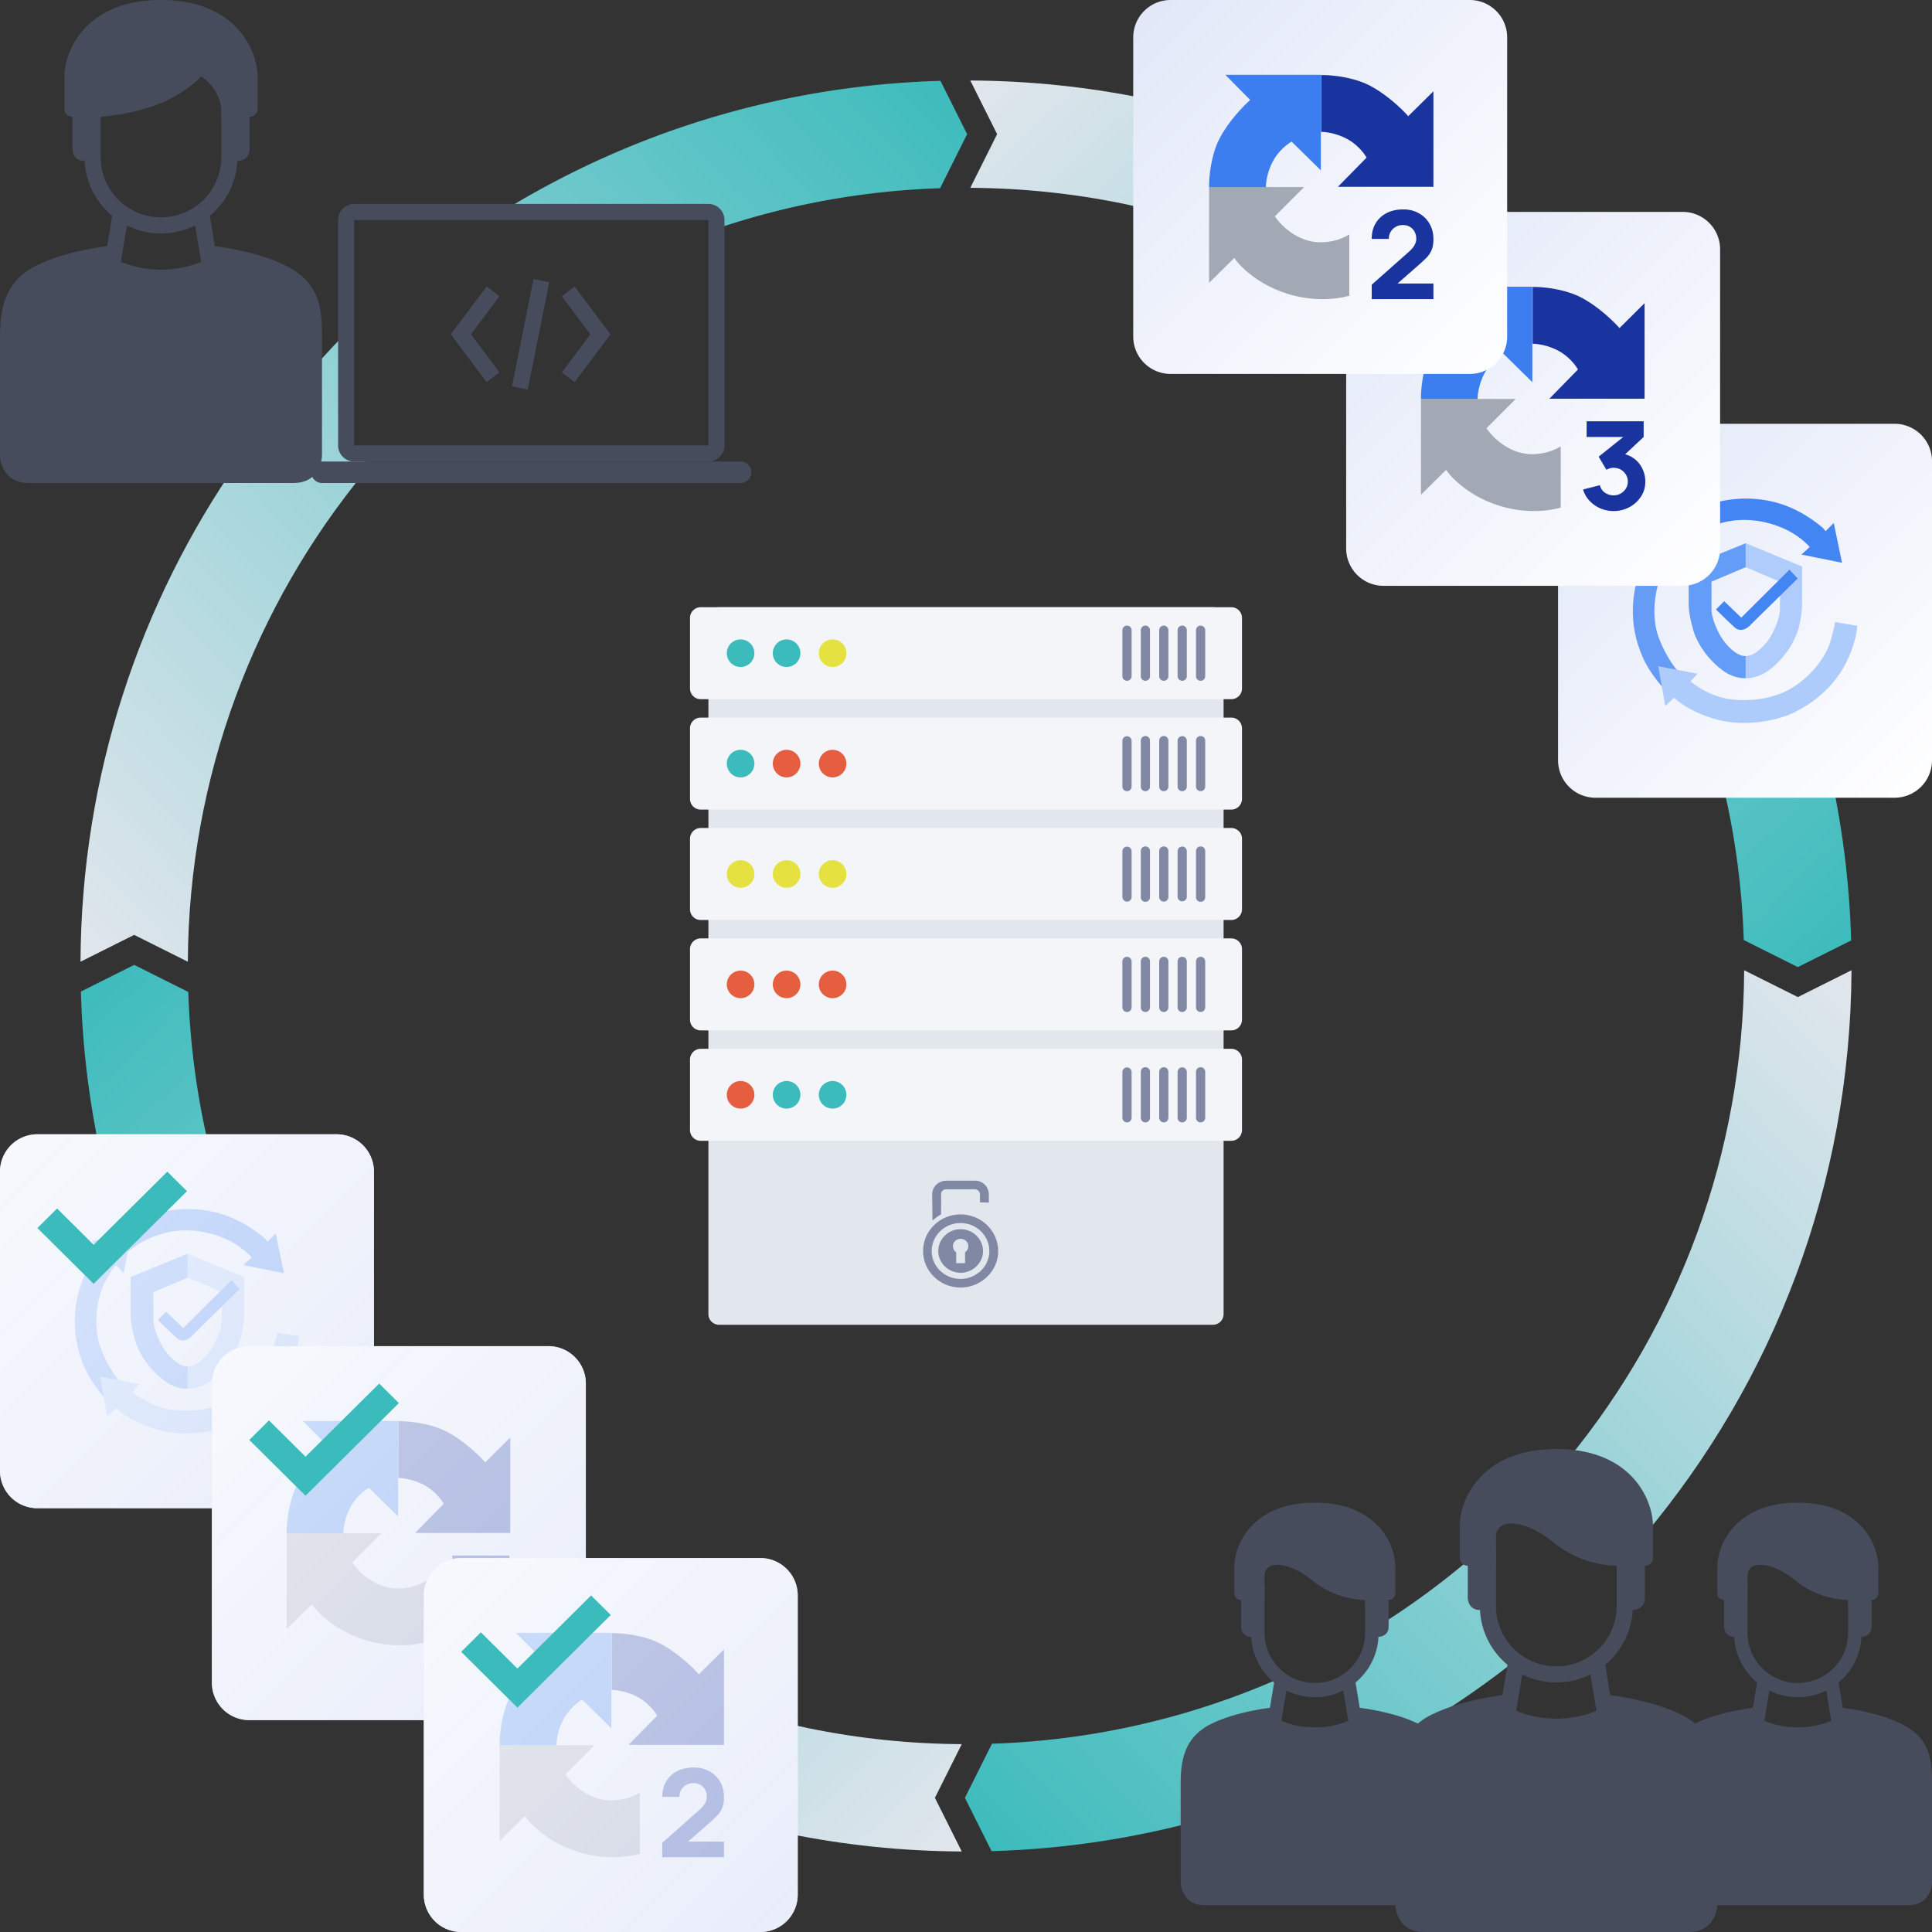
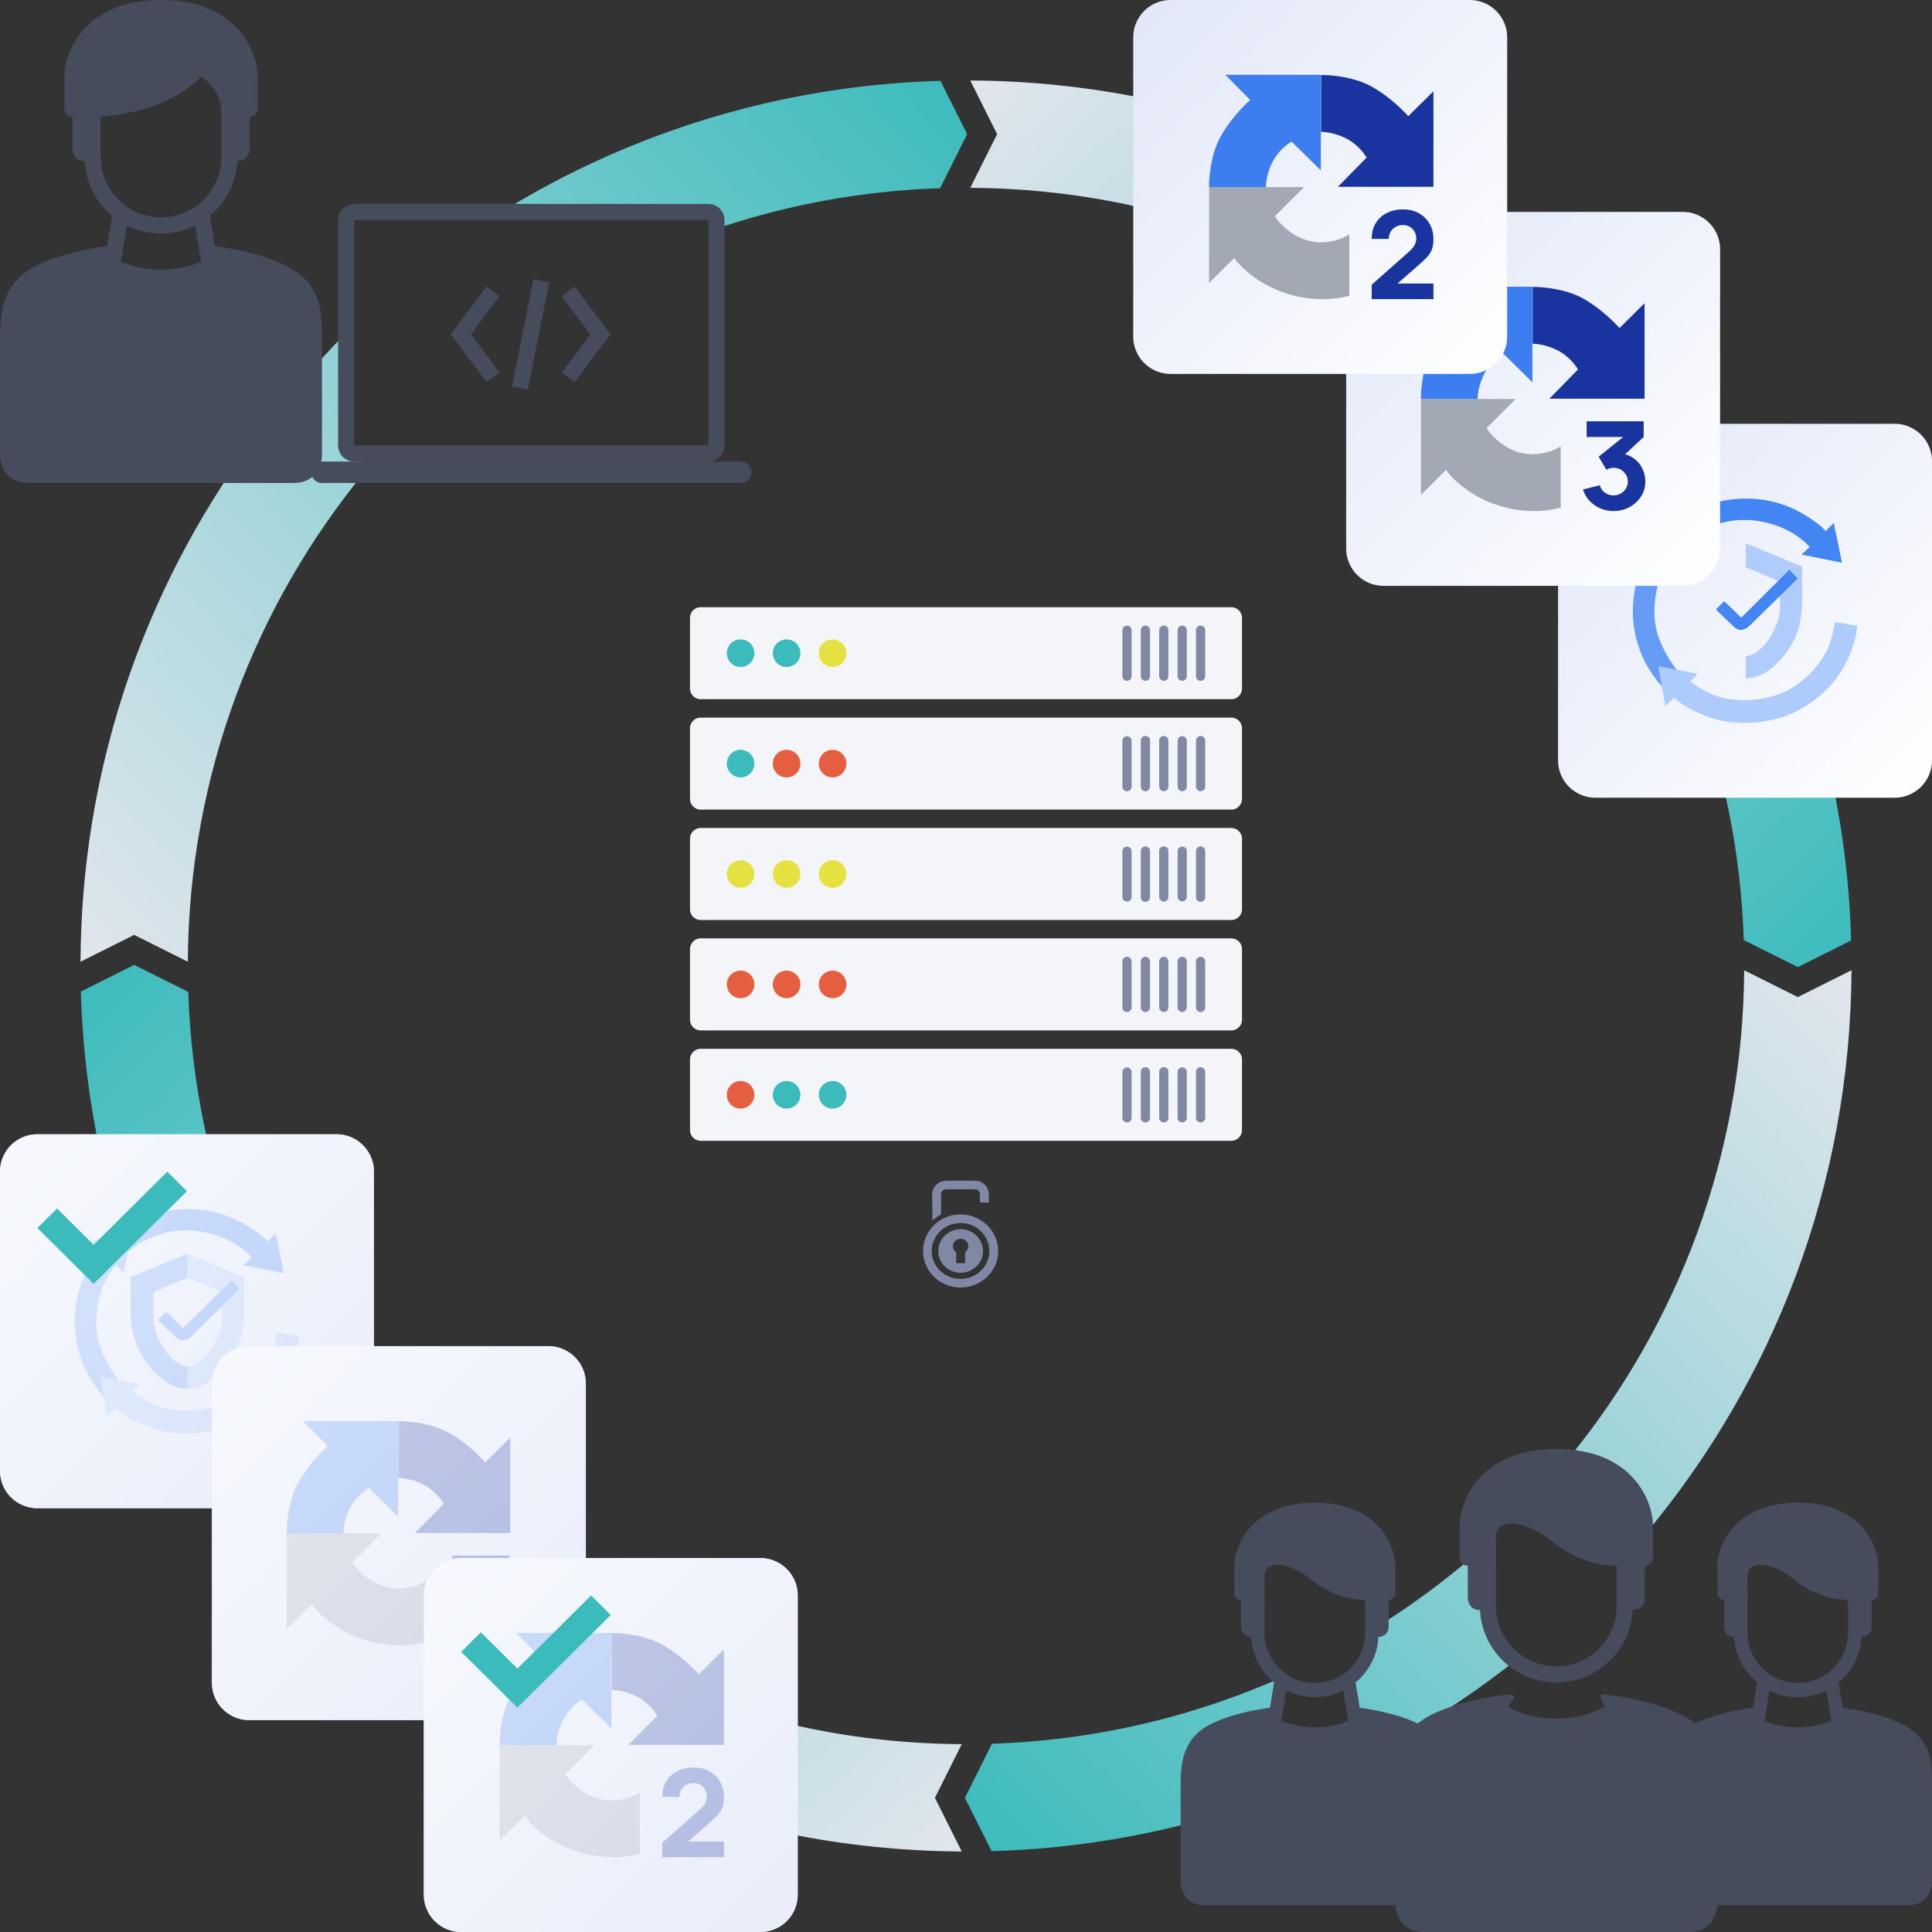
<svg xmlns="http://www.w3.org/2000/svg" width="310" height="310" fill="none">
  <rect width="100%" height="100%" fill="#333333" stroke="none" />
  <path fill="url(#a)" d="m30.21 159.162-8.68-4.34-8.553 4.277c2.163 76.347 64.554 137.618 141.34 137.981l-4.305-8.609 4.306-8.613c-67.252-.361-121.92-53.891-124.109-120.696z" />
  <path fill="url(#b)" d="M263.934 246.225c20.556-24.519 32.987-56.081 33.15-90.542l-8.61 4.305-8.613-4.306c-.159 29.611-10.625 56.783-27.994 78.11z" />
  <path fill="url(#c)" d="m216.142 270.389 3.875 10.978a142.2 142.2 0 0 0 22.82-14.68l-3.875-6.632-2.11-10.763a125.4 125.4 0 0 1-16.835 12.326l-1.291 5.326z" />
  <path fill="url(#d)" d="m159.165 279.791-4.34 8.679 4.277 8.553a141.8 141.8 0 0 0 39.387-6.72l5.598-10.011 1.291-11.012c-14.21 6.273-29.812 9.974-46.213 10.511" />
  <path fill="url(#e)" d="m279.796 150.835 8.679 4.34 8.553-4.277c-2.164-76.347-64.555-137.619-141.34-137.981l4.305 8.609-4.307 8.613c67.253.36 121.921 53.89 124.11 120.696" />
  <path fill="url(#f)" d="m150.842 30.205 4.339-8.68-4.278-8.552c-25.766.73-49.813 8.32-70.382 21.007h33.146l1.298 2.715a124.5 124.5 0 0 1 35.877-6.49" />
  <path fill="url(#g)" d="M55.972 52.958c-.861.861-3.272 3.358-6.028 6.459v15.93h8.611v-2.153l-2.583-.86z" />
  <path fill="url(#h)" d="M38.32 73.898c-15.894 22.822-25.262 50.528-25.404 80.414l8.61-4.304 8.613 4.306c.16-29.85 10.795-57.222 28.416-78.625z" />
-   <path fill="#e2e6ed" d="M113.667 99.15c0-.95.771-1.722 1.722-1.722h79.222c.951 0 1.722.772 1.722 1.723v111.698c0 .951-.771 1.722-1.722 1.722h-79.222a1.72 1.72 0 0 1-1.722-1.722z" />
  <path fill="#8188a4" fill-rule="evenodd" d="M154.119 194.857c3.328 0 6.048 2.648 6.048 5.888 0 3.2-2.72 5.847-6.048 5.847-3.329 0-6.008-2.647-6.008-5.847 0-3.24 2.679-5.888 6.008-5.888m-4.506.988s.366-.316.69-.553c.325-.237.69-.435.69-.435s.041-2.845 0-3.279c0-.395.366-.751.812-.751h4.628c.405 0 .811.356.811.83v1.264l1.421.04v-1.383c0-.909-.771-2.134-2.232-2.134h-4.466c-1.583 0-2.394 1.146-2.394 2.173 0 1.067.04 4.228.04 4.228m4.506 1.383c1.989 0 3.612 1.58 3.612 3.517 0 1.896-1.623 3.477-3.612 3.477-1.949 0-3.572-1.581-3.572-3.477 0-1.937 1.623-3.517 3.572-3.517m0 1.541c.69 0 1.258.514 1.258 1.185 0 .395-.243.791-.528.988v1.739h-1.42v-1.739c-.325-.197-.528-.593-.528-.988 0-.671.568-1.185 1.218-1.185m0-2.529c2.557 0 4.627 2.015 4.627 4.505 0 2.449-2.07 4.464-4.627 4.464s-4.628-2.015-4.628-4.464c0-2.49 2.071-4.505 4.628-4.505" clip-rule="evenodd" />
  <path fill="#f3f5f9" d="M110.714 170.008c0-.951.771-1.722 1.723-1.722h85.127c.951 0 1.722.771 1.722 1.722v11.317c0 .951-.771 1.723-1.722 1.723h-85.127a1.723 1.723 0 0 1-1.723-1.723z" />
  <path fill="#8188a4" d="M191.905 171.976a.738.738 0 0 1 1.476 0v7.381a.738.738 0 0 1-1.476 0zm-2.953 0a.739.739 0 0 1 1.477 0v7.381a.738.738 0 0 1-1.477 0zm-2.952 0a.738.738 0 0 1 1.476 0v7.381a.737.737 0 1 1-1.476 0zm-2.952 0a.738.738 0 0 1 1.476 0v7.381a.738.738 0 0 1-1.476 0zm-2.953 0a.739.739 0 0 1 1.476 0v7.381a.737.737 0 1 1-1.476 0z" />
  <circle cx="118.833" cy="175.667" r="2.214" fill="#e55e40" />
  <circle cx="126.214" cy="175.667" r="2.214" fill="#3bbbbc" />
  <circle cx="133.595" cy="175.667" r="2.214" fill="#3bbbbc" />
  <path fill="#f3f5f9" d="M110.714 152.294c0-.951.771-1.723 1.723-1.723h85.127c.951 0 1.722.772 1.722 1.723v11.317c0 .951-.771 1.722-1.722 1.722h-85.127a1.72 1.72 0 0 1-1.723-1.722z" />
  <path fill="#8188a4" d="M191.905 154.262a.737.737 0 1 1 1.476 0v7.381a.738.738 0 0 1-1.476 0zm-2.953 0a.738.738 0 0 1 1.477 0v7.381a.738.738 0 0 1-1.477 0zm-2.952 0a.737.737 0 1 1 1.476 0v7.381a.737.737 0 1 1-1.476 0zm-2.952 0a.737.737 0 1 1 1.476 0v7.381a.738.738 0 0 1-1.476 0zm-2.953 0a.738.738 0 0 1 1.476 0v7.381a.737.737 0 1 1-1.476 0z" />
  <circle cx="118.833" cy="157.952" r="2.214" fill="#e55e40" />
  <circle cx="126.214" cy="157.952" r="2.214" fill="#e55e40" />
  <circle cx="133.595" cy="157.952" r="2.214" fill="#e55e40" />
  <path fill="#f3f5f9" d="M110.714 134.58c0-.952.771-1.723 1.723-1.723h85.127c.951 0 1.722.771 1.722 1.723v11.317c0 .951-.771 1.722-1.722 1.722h-85.127a1.72 1.72 0 0 1-1.723-1.722z" />
  <path fill="#8188a4" d="M191.905 136.547a.738.738 0 0 1 1.476 0v7.381a.739.739 0 1 1-1.476 0zm-2.953 0a.739.739 0 0 1 1.477 0v7.381a.74.74 0 0 1-1.477 0zm-2.952 0a.738.738 0 0 1 1.476 0v7.381a.738.738 0 1 1-1.476 0zm-2.952 0a.738.738 0 0 1 1.476 0v7.381a.739.739 0 1 1-1.476 0zm-2.953 0a.739.739 0 0 1 1.476 0v7.381a.738.738 0 1 1-1.476 0z" />
  <circle cx="118.833" cy="140.238" r="2.214" fill="#e5e140" />
  <circle cx="126.214" cy="140.238" r="2.214" fill="#e5e140" />
  <circle cx="133.595" cy="140.238" r="2.214" fill="#e5e140" />
  <path fill="#f3f5f9" d="M110.714 116.865c0-.951.771-1.722 1.723-1.722h85.127c.951 0 1.722.771 1.722 1.722v11.317c0 .952-.771 1.723-1.722 1.723h-85.127a1.72 1.72 0 0 1-1.723-1.723z" />
  <path fill="#8188a4" d="M191.905 118.833a.738.738 0 0 1 1.476 0v7.381a.738.738 0 0 1-1.476 0zm-2.953 0a.739.739 0 0 1 1.477 0v7.381a.738.738 0 0 1-1.477 0zm-2.952 0a.738.738 0 0 1 1.476 0v7.381a.737.737 0 1 1-1.476 0zm-2.952 0a.738.738 0 0 1 1.476 0v7.381a.738.738 0 0 1-1.476 0zm-2.953 0a.739.739 0 0 1 1.476 0v7.381a.737.737 0 1 1-1.476 0z" />
  <circle cx="118.833" cy="122.524" r="2.214" fill="#3bbbbc" />
  <circle cx="126.214" cy="122.524" r="2.214" fill="#e55e40" />
  <circle cx="133.595" cy="122.524" r="2.214" fill="#e55e40" />
  <path fill="#f3f5f9" d="M110.714 99.151c0-.951.771-1.722 1.722-1.722h85.127c.952 0 1.723.77 1.723 1.722v11.317c0 .952-.771 1.723-1.723 1.723h-85.127a1.72 1.72 0 0 1-1.722-1.723z" />
  <path fill="#8188a4" d="M191.905 101.119a.737.737 0 1 1 1.476 0v7.381a.738.738 0 0 1-1.476 0zm-2.953 0a.738.738 0 0 1 1.477 0v7.381a.738.738 0 0 1-1.477 0zm-2.952 0a.737.737 0 1 1 1.476 0v7.381a.737.737 0 1 1-1.476 0zm-2.952 0a.737.737 0 1 1 1.476 0v7.381a.738.738 0 0 1-1.476 0zm-2.953 0a.738.738 0 0 1 1.476 0v7.381a.737.737 0 1 1-1.476 0z" />
  <circle cx="118.833" cy="104.81" r="2.214" fill="#3bbbbc" />
  <circle cx="126.214" cy="104.81" r="2.214" fill="#3bbbbc" />
  <circle cx="133.595" cy="104.81" r="2.214" fill="#e5e140" />
  <path fill="#474c5d" d="M266.944 301.927c0 1.256.754 3.767 3.768 3.767h35.521c3.013 0 3.767-2.511 3.767-3.767v-16.146c0-3.767-.538-6.996-4.844-9.149-4.305-2.153-10.226-2.691-10.226-2.691-1.076 0-.269.897 0 1.615-.807.538-3.229 1.614-6.458 1.614s-5.651-1.076-6.458-1.614c.448-.718 1.507-1.615 0-1.615 0 0-5.92.538-10.226 2.691-4.323 2.161-4.844 5.92-4.844 9.687z" />
  <path fill="#474c5d" fill-rule="evenodd" d="M280.399 254.566v7.535a8.074 8.074 0 0 0 16.146 0v-7.535h2.153v7.535c0 5.647-4.578 10.225-10.226 10.225-5.647 0-10.226-4.578-10.226-10.225v-7.535z" clip-rule="evenodd" />
  <path fill="#474c5d" fill-rule="evenodd" d="M293.677 268.574a1.076 1.076 0 0 1 1.239.884l1.076 6.459a1.075 1.075 0 1 1-2.123.354l-1.077-6.459a1.076 1.076 0 0 1 .885-1.238m-10.41 0a1.077 1.077 0 0 0-1.239.884l-1.076 6.459a1.075 1.075 0 1 0 2.123.354l1.077-6.459a1.076 1.076 0 0 0-.885-1.238" clip-rule="evenodd" />
  <path fill="#474c5d" d="M276.632 261.024c0 .538.323 1.615 1.614 1.615l2.153-5.92v-3.768c0-2.96 4.306-2.152 7.535.539 4.077 3.397 8.611 3.229 8.611 3.229 0 3.875 1.435 5.382 2.153 5.92.538 0 1.614-.323 1.614-1.615v-4.305c.359 0 1.077-.216 1.077-1.077v-4.305c0-3.229-2.691-10.226-12.917-10.226s-12.917 6.997-12.917 10.226v4.305c0 .861.718 1.077 1.077 1.077zm-87.188 40.903c0 1.256.754 3.767 3.768 3.767h35.521c3.013 0 3.767-2.511 3.767-3.767v-16.146c0-3.767-.538-6.996-4.844-9.149-4.305-2.153-10.226-2.691-10.226-2.691-1.076 0-.269.897 0 1.615-.807.538-3.229 1.614-6.458 1.614s-5.651-1.076-6.458-1.614c.448-.718 1.507-1.615 0-1.615 0 0-5.92.538-10.226 2.691-4.323 2.161-4.844 5.92-4.844 9.687z" />
  <path fill="#474c5d" fill-rule="evenodd" d="M202.899 254.566v7.535a8.074 8.074 0 0 0 16.146 0v-7.535h2.153v7.535c0 5.647-4.578 10.225-10.226 10.225-5.647 0-10.226-4.578-10.226-10.225v-7.535z" clip-rule="evenodd" />
  <path fill="#474c5d" fill-rule="evenodd" d="M216.177 268.574a1.076 1.076 0 0 1 1.239.884l1.076 6.459a1.075 1.075 0 1 1-2.123.354l-1.077-6.459a1.076 1.076 0 0 1 .885-1.238m-10.41 0a1.077 1.077 0 0 0-1.239.884l-1.076 6.459a1.075 1.075 0 1 0 2.123.354l1.077-6.459a1.076 1.076 0 0 0-.885-1.238" clip-rule="evenodd" />
  <path fill="#474c5d" d="M199.132 261.024c0 .538.323 1.615 1.614 1.615l2.153-5.92v-3.768c0-2.96 4.306-2.152 7.535.539 4.077 3.397 8.611 3.229 8.611 3.229 0 3.875 1.435 5.382 2.153 5.92.538 0 1.614-.323 1.614-1.615v-4.305c.359 0 1.077-.216 1.077-1.077v-4.305c0-3.229-2.691-10.226-12.917-10.226s-12.917 6.997-12.917 10.226v4.305c0 .861.718 1.077 1.077 1.077zm24.757 44.455c0 1.507.904 4.521 4.521 4.521h42.625c3.616 0 4.52-3.014 4.52-4.521v-19.375c0-4.521-.645-8.396-5.812-10.979s-12.271-3.229-12.271-3.229c-1.292 0-.323 1.076 0 1.937-.969.646-3.875 1.938-7.75 1.938s-6.781-1.292-7.75-1.938c.538-.861 1.808-1.937 0-1.937 0 0-7.104.646-12.271 3.229-5.187 2.594-5.812 7.104-5.812 11.625z" />
  <path fill="#474c5d" fill-rule="evenodd" d="M240.035 248.646v9.042c0 5.35 4.337 9.687 9.687 9.687s9.688-4.337 9.688-9.687v-9.042h2.583v9.042c0 6.776-5.494 12.27-12.271 12.27s-12.271-5.494-12.271-12.27v-9.042z" clip-rule="evenodd" />
-   <path fill="#474c5d" fill-rule="evenodd" d="M255.968 265.455a1.293 1.293 0 0 1 1.487 1.062l1.291 7.75a1.29 1.29 0 1 1-2.548.424l-1.292-7.75a1.29 1.29 0 0 1 1.062-1.486m-12.492 0a1.29 1.29 0 0 0-1.486 1.062l-1.292 7.75a1.292 1.292 0 0 0 2.548.424l1.292-7.75a1.29 1.29 0 0 0-1.062-1.486" clip-rule="evenodd" />
  <path fill="#474c5d" d="M235.514 256.396c0 .646.387 1.937 1.937 1.937l2.584-7.104v-4.521c0-3.552 5.166-2.583 9.041.646 4.893 4.077 10.334 3.875 10.334 3.875 0 4.65 1.722 6.459 2.583 7.104.646 0 1.937-.387 1.937-1.937v-5.167c.431 0 1.292-.258 1.292-1.291v-5.167c0-3.875-3.229-12.271-15.5-12.271s-15.5 8.396-15.5 12.271v5.167c0 1.033.861 1.291 1.292 1.291zM0 72.98c0 1.506.904 4.52 4.52 4.52h42.626c3.617 0 4.52-3.014 4.52-4.52V53.603c0-4.52-.645-8.396-5.812-10.979s-12.27-3.23-12.27-3.23c-1.292 0-.324 1.077 0 1.938-.97.646-3.876 1.938-7.75 1.938-3.876 0-6.782-1.292-7.75-1.938.538-.86 1.808-1.937 0-1.937 0 0-7.105.646-12.271 3.229C.625 45.219 0 49.729 0 54.25z" />
  <path fill="#474c5d" fill-rule="evenodd" d="M16.146 9.042v16.145c0 5.35 4.337 9.688 9.687 9.688s9.688-4.337 9.688-9.688V9.043h2.583v16.145c0 6.777-5.494 12.271-12.27 12.271-6.778 0-12.271-5.493-12.271-12.27V9.041z" clip-rule="evenodd" />
  <path fill="#474c5d" fill-rule="evenodd" d="M32.08 32.955a1.29 1.29 0 0 1 1.486 1.062l1.291 7.75a1.292 1.292 0 0 1-2.548.424l-1.291-7.75a1.29 1.29 0 0 1 1.061-1.486zm-12.493 0a1.29 1.29 0 0 0-1.486 1.062l-1.292 7.75a1.292 1.292 0 1 0 2.548.424l1.292-7.75a1.29 1.29 0 0 0-1.062-1.486" clip-rule="evenodd" />
  <path fill="#474c5d" d="M11.625 23.896c0 .646.387 1.937 1.938 1.937l2.583-7.104s4.52-.242 9.041-1.937 7.105-4.521 7.105-4.521 3.229 1.937 3.229 5.812c0 4.65 1.722 7.105 2.583 7.75.646 0 1.938-.387 1.938-1.937v-5.167c.43 0 1.291-.258 1.291-1.291V12.27c0-3.874-3.229-12.27-15.5-12.27-12.27 0-15.5 8.396-15.5 12.27v5.168c0 1.033.861 1.291 1.292 1.291zm38.319 51.882c0-.951.771-1.723 1.723-1.723h67.166a1.722 1.722 0 0 1 0 3.445H51.667a1.72 1.72 0 0 1-1.723-1.722" />
  <path fill="#474c5d" fill-rule="evenodd" d="M113.667 35.306H56.833v36.166h56.834zm-56.834-2.584a2.583 2.583 0 0 0-2.583 2.584v36.166a2.583 2.583 0 0 0 2.583 2.584h56.834a2.584 2.584 0 0 0 2.583-2.584V35.306a2.584 2.584 0 0 0-2.583-2.584z" clip-rule="evenodd" />
  <path fill="#474c5d" fill-rule="evenodd" d="m82.154 62 3.444-17.222 2.533.506-3.444 17.223zm12.568-8.358-4.585-6.114 2.067-1.55 5.747 7.664-5.747 7.664-2.067-1.55zm-19.159 0 4.585 6.114-2.067 1.55-5.748-7.664 5.748-7.664 2.067 1.55z" clip-rule="evenodd" />
  <path fill="url(#i)" d="M250 74a6 6 0 0 1 6-6h48a6 6 0 0 1 6 6v48a6 6 0 0 1-6 6h-48a6 6 0 0 1-6-6z" />
  <path fill="#4285f3" fill-rule="evenodd" d="m292.917 85.237 1.321-1.316 1.322 6.376-6.506-1.315 1.321-1.215s-1.728-2.125-5.082-3.34c-3.253-1.214-6.913-1.417-10.369-.101-3.355 1.215-4.982 3.138-4.982 3.138l-2.643-2.227s2.44-2.43 5.49-3.745c3.049-1.316 7.217-2.024 11.589-1.012 4.473 1.012 7.624 3.846 8.031 4.15.305.303.508.607.508.607" clip-rule="evenodd" />
  <path fill="#679cf6" fill-rule="evenodd" d="m271.061 84.022-1.22 6.275-1.22-1.315s-1.627 1.72-2.541 4.656c-.814 2.935-.915 6.275.203 9.007 1.118 2.834 2.643 4.757 3.05 5.162l.508.506-2.643 2.429s-2.338-2.429-3.558-5.161c-1.22-2.733-1.932-5.87-1.525-9.616.406-3.745 2.135-6.983 2.846-7.995s1.119-1.417 1.119-1.417l-1.322-1.417z" clip-rule="evenodd" />
  <path fill="#adcbfb" fill-rule="evenodd" d="m294.442 99.812 3.558.607s-.102 2.935-2.135 6.579-5.286 5.971-7.726 7.186c-2.44 1.316-7.726 2.53-12.504 1.316-4.879-1.316-7.014-3.543-7.014-3.543l-1.423 1.316-1.119-6.377 6.303 1.215-1.118 1.215s2.44 2.226 6.099 2.833c3.558.507 7.625 0 10.878-2.226 3.151-2.227 4.879-5.061 5.489-7.085.61-2.126.712-3.036.712-3.036" clip-rule="evenodd" />
  <path fill="#b0ccfc" fill-rule="evenodd" d="M280.108 108.819s1.932.203 4.168-1.619 3.762-4.352 4.372-6.579c.508-2.227.508-3.34.508-3.947v-5.77l-9.048-3.744v3.846l5.49 2.328v4.453c0 1.012-.508 2.53-1.322 4.049a8.5 8.5 0 0 1-2.643 2.935c-.813.506-1.525.506-1.525.506z" clip-rule="evenodd" />
-   <path fill="#649df7" fill-rule="evenodd" d="M280.108 108.819s-2.033.203-4.168-1.619c-2.236-1.822-3.863-4.352-4.371-6.579-.61-2.227-.61-3.34-.61-3.947v-5.77l9.149-3.744v3.846l-5.489 2.328v4.453c0 1.012.508 2.53 1.321 4.049.813 1.417 1.83 2.429 2.643 2.935a2.9 2.9 0 0 0 1.525.506z" clip-rule="evenodd" />
  <path fill="#4285f3" fill-rule="evenodd" d="M275.33 97.787s1.83 1.822 2.847 2.733c.915 1.012 2.033.405 2.541-.101l7.726-7.591-1.321-1.417-7.726 7.692-2.745-2.631z" clip-rule="evenodd" />
  <path fill="url(#j)" d="M216 40a6 6 0 0 1 6-6h48a6 6 0 0 1 6 6v48a6 6 0 0 1-6 6h-48a6 6 0 0 1-6-6z" />
  <path fill="#a2a8b4" d="M243.193 64.02h-15.191v15.372l4.025-3.995c1.486 2.142 6.336 6.461 13.849 6.6 1.628.03 3.149-.174 4.549-.538v-9.838c-1.178.713-2.68 1.24-4.549 1.257-3.705.035-6.448-2.764-7.357-4.168z" />
  <path fill="#3c7eef" d="M229.733 56.117c-1.454 2.745-1.76 6.413-1.731 7.903h9.089c-.015-.636.181-2.344 1.082-4.081.9-1.737 2.394-2.866 3.029-3.214l4.674 4.603V46h-15.277l3.981 4.038c-1.01.883-3.393 3.335-4.847 6.08z" />
  <path fill="#19349f" d="M253.796 47.78c-2.735-1.458-6.391-1.765-7.877-1.736v9.119c.635-.015 2.338.182 4.069 1.085s2.856 2.403 3.202 3.04l-4.587 4.69h15.277v-15.33l-4.025 3.995c-.88-1.013-3.323-3.404-6.059-4.863m5.099 34.219q-1.099 0-2.095-.422a5.3 5.3 0 0 1-1.739-1.209 4.5 4.5 0 0 1-1.048-1.826l2.685-.688q.213.776.834 1.208.63.422 1.363.422.63 0 1.149-.294.528-.295.834-.796.315-.501.315-1.11 0-.914-.651-1.562-.64-.657-1.647-.658-.305 0-.59.089-.285.078-.549.226l-1.241-2.102 4.658-3.733.203.57h-6.793v-2.515h9.152v2.515l-3.62 3.379-.02-.747q1.26.188 2.125.855a4.2 4.2 0 0 1 1.322 1.63q.458.963.458 2.053 0 1.335-.702 2.407a5.1 5.1 0 0 1-1.861 1.69 5.3 5.3 0 0 1-2.542.618" />
  <path fill="url(#k)" d="M181.833 6a6 6 0 0 1 6-6h48a6 6 0 0 1 6 6v48a6 6 0 0 1-6 6h-48a6 6 0 0 1-6-6z" />
  <path fill="#a2a8b4" d="M209.243 30.02h-15.241v15.373l4.038-3.995c1.491 2.142 6.357 6.461 13.896 6.6 1.633.03 3.159-.174 4.564-.538v-9.838c-1.182.713-2.69 1.24-4.564 1.257-3.717.035-6.47-2.765-7.382-4.169z" />
  <path fill="#3c7eef" d="M195.739 22.118c-1.459 2.744-1.766 6.412-1.737 7.903h9.119c-.015-.637.182-2.345 1.085-4.082.904-1.737 2.403-2.866 3.04-3.213l4.69 4.602V12h-15.329l3.995 4.038c-1.013.883-3.404 3.335-4.863 6.08" />
  <path fill="#19349f" d="M219.882 13.78c-2.744-1.458-6.412-1.765-7.903-1.736v9.119c.637-.015 2.345.182 4.082 1.086 1.737.903 2.866 2.402 3.213 3.04l-4.603 4.689H230V14.649l-4.038 3.995c-.883-1.013-3.335-3.404-6.08-4.863zM220.1 48v-2.315l5.932-5.258q.668-.589.943-1.108t.275-.971a2.4 2.4 0 0 0-.265-1.148 1.95 1.95 0 0 0-.747-.795q-.48-.294-1.129-.294-.678 0-1.198.314a2.16 2.16 0 0 0-.796.814q-.285.5-.265 1.09h-2.75q0-1.453.638-2.512a4.3 4.3 0 0 1 1.778-1.638q1.14-.579 2.652-.579 1.385 0 2.475.608a4.4 4.4 0 0 1 1.728 1.678q.629 1.079.629 2.5 0 1.05-.295 1.747a4.1 4.1 0 0 1-.874 1.275q-.58.579-1.424 1.315l-3.83 3.354-.216-.588H230V48z" />
  <path fill="url(#l)" d="M0 188a6 6 0 0 1 6-6h48a6 6 0 0 1 6 6v48a6 6 0 0 1-6 6H6a6 6 0 0 1-6-6z" />
  <path fill="#4285f3" fill-rule="evenodd" d="m42.917 199.237 1.322-1.316 1.321 6.376-6.506-1.315 1.322-1.215s-1.729-2.125-5.083-3.34c-3.254-1.214-6.913-1.417-10.37-.101-3.354 1.215-4.98 3.138-4.98 3.138l-2.644-2.227s2.44-2.429 5.49-3.745 7.217-2.024 11.589-1.012c4.473 1.012 7.624 3.846 8.03 4.15.306.303.509.607.509.607" clip-rule="evenodd" />
  <path fill="#679cf6" fill-rule="evenodd" d="m21.06 198.022-1.22 6.275-1.219-1.315s-1.627 1.72-2.541 4.655c-.814 2.936-.915 6.276.203 9.008 1.118 2.834 2.643 4.757 3.05 5.162l.508.506-2.643 2.429s-2.338-2.429-3.558-5.161c-1.22-2.733-1.932-5.871-1.525-9.616.406-3.744 2.135-6.983 2.846-7.995s1.118-1.417 1.118-1.417l-1.321-1.417z" clip-rule="evenodd" />
  <path fill="#adcbfb" fill-rule="evenodd" d="m44.442 213.812 3.558.607s-.102 2.935-2.135 6.579-5.286 5.971-7.726 7.186c-2.44 1.315-7.726 2.53-12.504 1.315-4.88-1.315-7.014-3.542-7.014-3.542l-1.423 1.316-1.119-6.377 6.303 1.215-1.118 1.215s2.44 2.226 6.1 2.833c3.557.507 7.624 0 10.877-2.226 3.151-2.227 4.88-5.061 5.49-7.085.61-2.126.71-3.036.71-3.036z" clip-rule="evenodd" />
  <path fill="#b0ccfc" fill-rule="evenodd" d="M30.108 222.819s1.932.203 4.168-1.619 3.762-4.352 4.372-6.579c.508-2.227.508-3.34.508-3.947v-5.769l-9.048-3.745v3.846l5.49 2.328v4.453c0 1.012-.508 2.53-1.322 4.049a8.5 8.5 0 0 1-2.643 2.935c-.813.506-1.525.506-1.525.506z" clip-rule="evenodd" />
  <path fill="#649df7" fill-rule="evenodd" d="M30.108 222.819s-2.033.203-4.168-1.619c-2.236-1.822-3.863-4.352-4.371-6.579-.61-2.227-.61-3.34-.61-3.947v-5.769l9.15-3.745v3.846l-5.49 2.328v4.453c0 1.012.508 2.53 1.321 4.049.813 1.417 1.83 2.429 2.643 2.935a2.9 2.9 0 0 0 1.525.506z" clip-rule="evenodd" />
  <path fill="#4285f3" fill-rule="evenodd" d="M25.33 211.787s1.83 1.822 2.847 2.733c.915 1.012 2.033.405 2.541-.101l7.726-7.591-1.321-1.417-7.726 7.692-2.745-2.632z" clip-rule="evenodd" />
  <path fill="url(#m)" d="M0 188a6 6 0 0 1 6-6h48a6 6 0 0 1 6 6v48a6 6 0 0 1-6 6H6a6 6 0 0 1-6-6z" opacity=".75" />
  <path fill="#3bbbbc" fill-rule="evenodd" d="M30 191.134 15.023 206 6 197.045l3.158-3.135 5.865 5.821L26.842 188z" clip-rule="evenodd" />
  <path fill="url(#n)" d="M34 222a6 6 0 0 1 6-6h48a6 6 0 0 1 6 6v48a6 6 0 0 1-6 6H40a6 6 0 0 1-6-6z" />
  <path fill="#a2a8b4" d="M61.193 246.02H46.002v15.372l4.025-3.995c1.486 2.142 6.336 6.461 13.85 6.6 1.627.03 3.148-.174 4.548-.538v-9.838c-1.178.713-2.68 1.24-4.549 1.257-3.705.035-6.448-2.764-7.357-4.168z" />
  <path fill="#3c7eef" d="M47.733 238.117c-1.454 2.745-1.76 6.413-1.731 7.903h9.088c-.014-.637.182-2.344 1.082-4.081s2.395-2.866 3.03-3.214l4.674 4.603V228H48.6l3.981 4.038c-1.01.883-3.393 3.335-4.847 6.079z" />
  <path fill="#19349f" d="M71.796 229.781c-2.735-1.459-6.39-1.766-7.877-1.737v9.119c.635-.015 2.338.182 4.069 1.085s2.856 2.403 3.202 3.04l-4.587 4.689H81.88v-15.328l-4.025 3.995c-.88-1.013-3.324-3.404-6.06-4.863zm5.099 34.218q-1.099 0-2.095-.422a5.3 5.3 0 0 1-1.74-1.208 4.5 4.5 0 0 1-1.047-1.827l2.685-.688q.214.776.834 1.208a2.4 2.4 0 0 0 1.363.423q.63 0 1.149-.295a2.23 2.23 0 0 0 .834-.796q.315-.501.315-1.11 0-.913-.65-1.561-.642-.659-1.648-.659-.305 0-.59.089a2.5 2.5 0 0 0-.55.226l-1.24-2.102 4.658-3.733.203.57h-6.793v-2.515h9.153v2.515l-3.62 3.379-.021-.747q1.26.188 2.125.855a4.2 4.2 0 0 1 1.322 1.63q.458.963.458 2.053 0 1.336-.702 2.407a5.1 5.1 0 0 1-1.86 1.689 5.3 5.3 0 0 1-2.543.619" />
  <path fill="url(#o)" d="M34 222a6 6 0 0 1 6-6h48a6 6 0 0 1 6 6v48a6 6 0 0 1-6 6H40a6 6 0 0 1-6-6z" opacity=".75" />
-   <path fill="#3bbbbc" fill-rule="evenodd" d="M64 225.134 49.023 240 40 231.045l3.158-3.135 5.865 5.821L60.842 222z" clip-rule="evenodd" />
  <path fill="url(#p)" d="M68 256a6 6 0 0 1 6-6h48a6 6 0 0 1 6 6v48a6 6 0 0 1-6 6H74a6 6 0 0 1-6-6z" />
  <path fill="#a2a8b4" d="M95.41 280.021H80.168v15.372l4.039-3.995c1.49 2.142 6.357 6.461 13.895 6.6 1.634.03 3.159-.174 4.564-.538v-9.838c-1.182.713-2.689 1.24-4.564 1.257-3.717.035-6.47-2.765-7.382-4.169z" />
  <path fill="#3c7eef" d="M81.905 272.118c-1.459 2.744-1.766 6.412-1.737 7.903h9.12c-.015-.637.182-2.345 1.085-4.082s2.403-2.866 3.04-3.213l4.69 4.603V262h-15.33l3.996 4.038c-1.014.883-3.405 3.335-4.864 6.08" />
  <path fill="#19349f" d="M106.049 263.781c-2.745-1.459-6.412-1.766-7.903-1.737v9.119c.637-.015 2.345.182 4.082 1.086 1.736.903 2.865 2.402 3.213 3.039l-4.603 4.69h15.329v-15.329l-4.039 3.995c-.883-1.013-3.335-3.404-6.079-4.863m.217 34.219v-2.315l5.933-5.258q.667-.588.942-1.108.276-.52.275-.971 0-.647-.265-1.148a1.94 1.94 0 0 0-.746-.795q-.481-.294-1.13-.294-.677 0-1.198.314-.51.304-.795.814-.285.501-.266 1.089h-2.75q0-1.452.639-2.511a4.3 4.3 0 0 1 1.778-1.638q1.139-.579 2.651-.579 1.386 0 2.475.608 1.1.598 1.729 1.678.628 1.079.628 2.501 0 1.05-.294 1.746a4.2 4.2 0 0 1-.874 1.275 30 30 0 0 1-1.424 1.315l-3.831 3.354-.216-.588h6.639V298z" />
  <path fill="url(#q)" d="M68 256a6 6 0 0 1 6-6h48a6 6 0 0 1 6 6v48a6 6 0 0 1-6 6H74a6 6 0 0 1-6-6z" opacity=".75" />
  <path fill="#3bbbbc" fill-rule="evenodd" d="M98 259.134 83.023 274 74 265.045l3.158-3.135 5.865 5.821L94.842 256z" clip-rule="evenodd" />
  <defs>
    <linearGradient id="a" x1="12.955" x2="150.759" y1="154.537" y2="300.609" gradientUnits="userSpaceOnUse">
      <stop stop-color="#3bbbbc" />
      <stop offset="1" stop-color="#e2e6ed" />
    </linearGradient>
    <linearGradient id="b" x1="155.003" x2="298.889" y1="297.083" y2="157.722" gradientUnits="userSpaceOnUse">
      <stop stop-color="#3bbbbc" />
      <stop offset="1" stop-color="#e2e6ed" />
    </linearGradient>
    <linearGradient id="c" x1="155.003" x2="298.889" y1="297.083" y2="157.722" gradientUnits="userSpaceOnUse">
      <stop stop-color="#3bbbbc" />
      <stop offset="1" stop-color="#e2e6ed" />
    </linearGradient>
    <linearGradient id="d" x1="155.003" x2="298.889" y1="297.083" y2="157.722" gradientUnits="userSpaceOnUse">
      <stop stop-color="#3bbbbc" />
      <stop offset="1" stop-color="#e2e6ed" />
    </linearGradient>
    <linearGradient id="e" x1="297.045" x2="159.241" y1="155.463" y2="9.391" gradientUnits="userSpaceOnUse">
      <stop stop-color="#3bbbbc" />
      <stop offset="1" stop-color="#e2e6ed" />
    </linearGradient>
    <linearGradient id="f" x1="155.463" x2="11.155" y1="12.955" y2="152.677" gradientUnits="userSpaceOnUse">
      <stop stop-color="#3bbbbc" />
      <stop offset="1" stop-color="#e2e6ed" />
    </linearGradient>
    <linearGradient id="g" x1="155.463" x2="11.155" y1="12.955" y2="152.677" gradientUnits="userSpaceOnUse">
      <stop stop-color="#3bbbbc" />
      <stop offset="1" stop-color="#e2e6ed" />
    </linearGradient>
    <linearGradient id="h" x1="155.463" x2="11.155" y1="12.955" y2="152.677" gradientUnits="userSpaceOnUse">
      <stop stop-color="#3bbbbc" />
      <stop offset="1" stop-color="#e2e6ed" />
    </linearGradient>
    <linearGradient id="i" x1="250" x2="310" y1="68" y2="128" gradientUnits="userSpaceOnUse">
      <stop stop-color="#e1e7f8" />
      <stop offset="1" stop-color="#fff" />
    </linearGradient>
    <linearGradient id="j" x1="216" x2="276" y1="34" y2="94" gradientUnits="userSpaceOnUse">
      <stop stop-color="#e1e7f8" />
      <stop offset="1" stop-color="#fff" />
    </linearGradient>
    <linearGradient id="k" x1="181.833" x2="241.833" y1="0" y2="60" gradientUnits="userSpaceOnUse">
      <stop stop-color="#e1e7f8" />
      <stop offset="1" stop-color="#fff" />
    </linearGradient>
    <linearGradient id="l" x1="0" x2="60" y1="182" y2="242" gradientUnits="userSpaceOnUse">
      <stop stop-color="#e1e7f8" />
      <stop offset="1" stop-color="#fff" />
    </linearGradient>
    <linearGradient id="m" x1="60" x2="0" y1="242" y2="182" gradientUnits="userSpaceOnUse">
      <stop stop-color="#e1e7f8" />
      <stop offset="1" stop-color="#fff" />
    </linearGradient>
    <linearGradient id="n" x1="34" x2="94" y1="216" y2="276" gradientUnits="userSpaceOnUse">
      <stop stop-color="#e1e7f8" />
      <stop offset="1" stop-color="#fff" />
    </linearGradient>
    <linearGradient id="o" x1="94" x2="34" y1="276" y2="216" gradientUnits="userSpaceOnUse">
      <stop stop-color="#e1e7f8" />
      <stop offset="1" stop-color="#fff" />
    </linearGradient>
    <linearGradient id="p" x1="68" x2="128" y1="250" y2="310" gradientUnits="userSpaceOnUse">
      <stop stop-color="#e1e7f8" />
      <stop offset="1" stop-color="#fff" />
    </linearGradient>
    <linearGradient id="q" x1="128" x2="68" y1="310" y2="250" gradientUnits="userSpaceOnUse">
      <stop stop-color="#e1e7f8" />
      <stop offset="1" stop-color="#fff" />
    </linearGradient>
  </defs>
</svg>